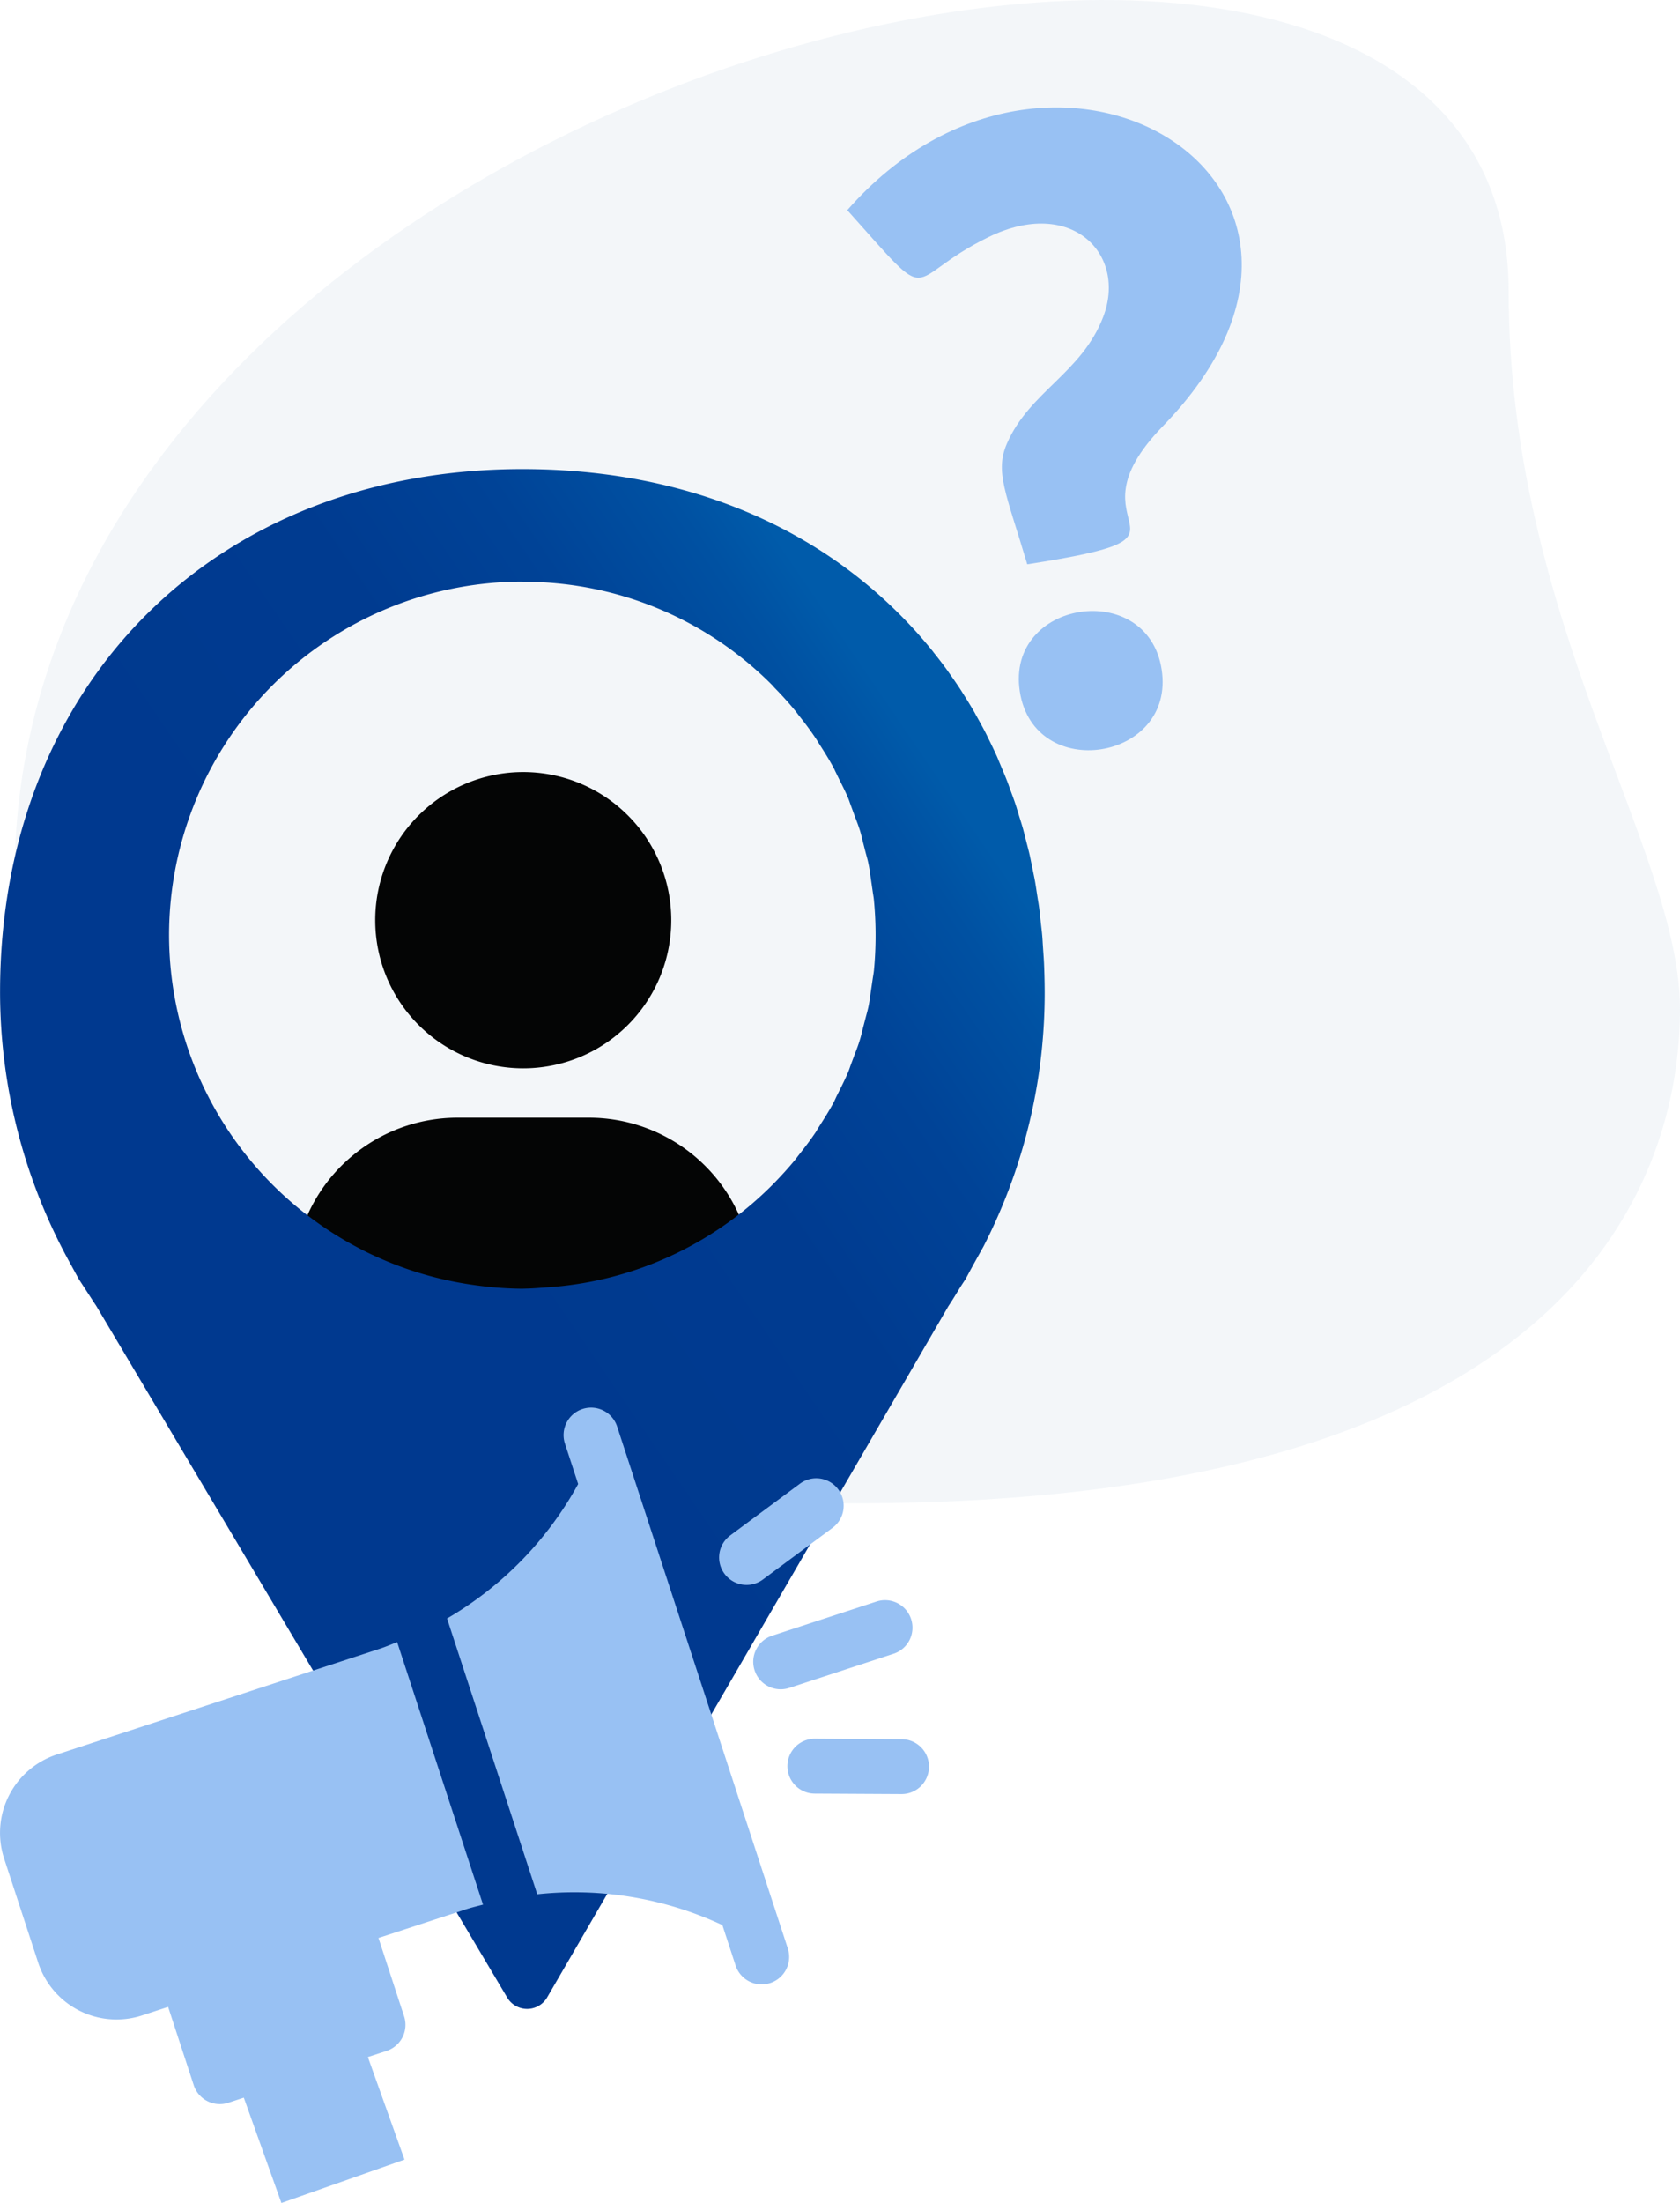
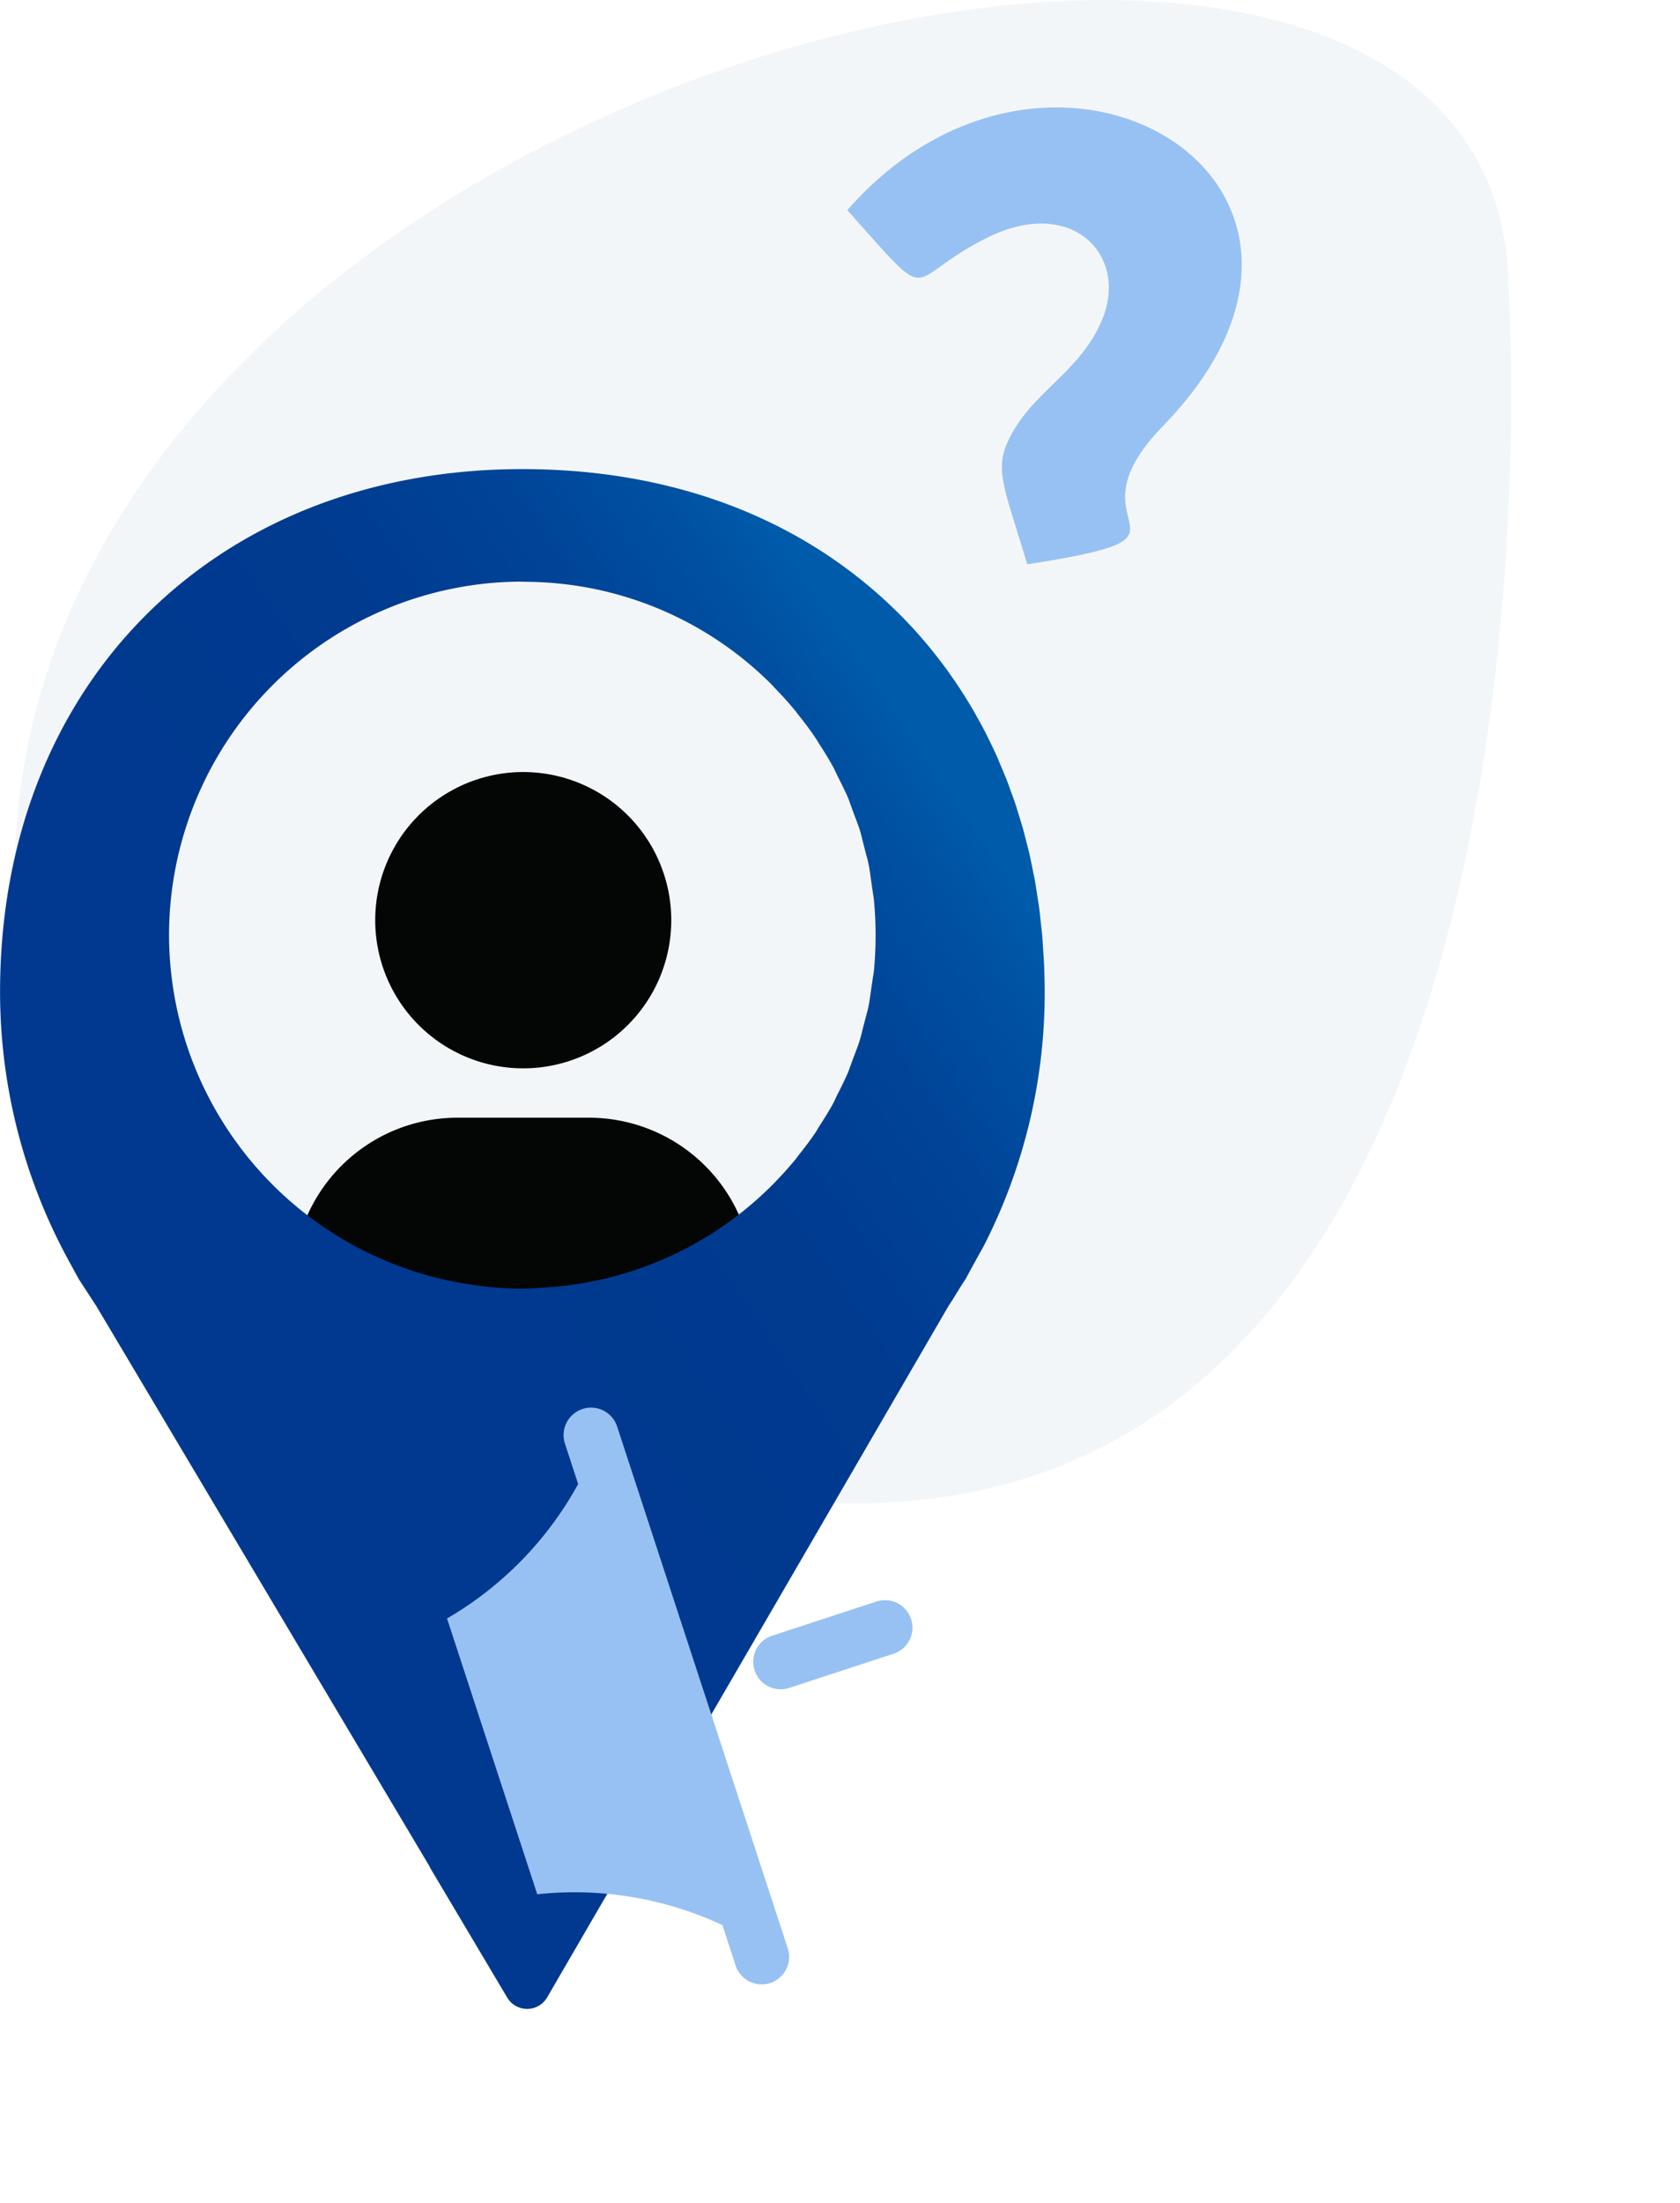
<svg xmlns="http://www.w3.org/2000/svg" width="155.155" height="203.313" viewBox="0 0 155.155 203.313">
  <defs>
    <linearGradient id="linear-gradient" x1="0.387" y1="0.485" x2="0.791" y2="0.086" gradientUnits="objectBoundingBox">
      <stop offset="0" stop-color="#00398f" />
      <stop offset="0.451" stop-color="#003b90" />
      <stop offset="0.702" stop-color="#004397" />
      <stop offset="0.903" stop-color="#0051a2" />
      <stop offset="1" stop-color="#005baa" />
    </linearGradient>
  </defs>
  <g id="Group_45" data-name="Group 45" transform="translate(-9.275 -11.085)">
    <g id="Group_44" data-name="Group 44" transform="translate(0)">
      <g id="Group_40" data-name="Group 40" transform="translate(10.62 11.085)" opacity="0.4">
-         <path id="Path_46" data-name="Path 46" d="M-54.011,781.038c0,30.543,15.822,51.517,15.822,66.234S-46.65,892.9-114.355,892.9-192,851.317-192,835.129c0-75.8,137.988-108.183,137.988-54.091Z" transform="translate(191.999 -754.16)" fill="#e0e9f1" />
+         <path id="Path_46" data-name="Path 46" d="M-54.011,781.038S-46.65,892.9-114.355,892.9-192,851.317-192,835.129c0-75.8,137.988-108.183,137.988-54.091Z" transform="translate(191.999 -754.16)" fill="#e0e9f1" />
      </g>
      <g id="Group_41" data-name="Group 41" transform="translate(87.525 21)">
        <path id="Path_47" data-name="Path 47" d="M-115.094,752.556c19-21.686,50.83-2.376,29.146,19.934-9.468,9.749,5.443,9.961-12.525,12.749-1.985-6.657-3.013-8.551-1.865-11.173,2.087-4.764,6.881-6.477,8.87-11.635,2.241-5.812-2.925-11.13-10.576-7.394C-110.159,759.005-106.717,761.9-115.094,752.556Z" transform="translate(115.094 -743.075)" fill="#98c1f3" />
-         <path id="Path_48" data-name="Path 48" d="M-99.16,796.978c-1.314-8.468,11.8-10.432,13.1-2.032C-84.752,803.37-97.842,805.473-99.16,796.978Z" transform="translate(115.094 -743.075)" fill="#98c1f3" />
      </g>
      <g id="Group_42" data-name="Group 42" transform="translate(9.275 54.379)">
        <path id="Path_49" data-name="Path 49" d="M-166.338,860.259A15.178,15.178,0,0,1-151.348,847.4H-139.2a15.189,15.189,0,0,1,14.821,11.887s7.337,8.383-21.49,8.383S-166.338,860.259-166.338,860.259Zm21.068-17.413a13.671,13.671,0,0,1-13.671-13.671A13.67,13.67,0,0,1-145.27,815.5a13.672,13.672,0,0,1,13.67,13.67A13.67,13.67,0,0,1-145.27,842.846Z" transform="translate(193.594 -787.542)" fill="#040505" />
        <path id="Path_50" data-name="Path 50" d="M-102.2,827.774c-.018-.382-.044-.756-.071-1.128l-.049-.748c-.013-.242-.027-.481-.048-.705-.027-.309-.063-.616-.1-.919l-.073-.668c-.032-.318-.065-.637-.107-.957-.034-.25-.075-.5-.117-.746l-.1-.641c-.054-.362-.107-.726-.17-1.076-.051-.289-.112-.574-.17-.859l-.157-.765c-.054-.268-.107-.533-.164-.791-.088-.381-.187-.752-.283-1.126l-.164-.638c-.048-.2-.1-.39-.153-.595-.115-.412-.241-.81-.367-1.209l-.153-.5c-.06-.2-.118-.4-.179-.573-.13-.4-.275-.789-.42-1.181l-.188-.518c-.065-.185-.13-.367-.2-.538-.169-.437-.35-.862-.533-1.292l-.2-.48c-.054-.135-.109-.268-.166-.4-.257-.572-.528-1.133-.809-1.7l-.194-.4c-.284-.558-.585-1.1-.952-1.758l-.143-.264c-.333-.577-.684-1.142-1.087-1.781-.012-.018-.1-.156-.109-.175-.367-.567-.75-1.121-1.17-1.71-.016-.023-.094-.142-.112-.164-.419-.578-.853-1.144-1.277-1.671-.019-.028-.081-.108-.1-.134-.463-.572-.941-1.133-1.461-1.719q-.752-.834-1.546-1.632s-.006-.006-.01-.01c-8.77-8.792-20.828-13.438-34.872-13.438-28.4,0-48.24,19.836-48.24,48.239a51.747,51.747,0,0,0,6.488,25.082l.725,1.33c.029.052.055.1.086.148l1.212,1.863c.134.207.268.413.341.516l30.861,51.861h-.023l7.149,12.025a2.14,2.14,0,0,0,1.839,1.045h.011a2.136,2.136,0,0,0,1.838-1.065l6.974-12h-.013l30.1-51.8c.265-.394.486-.752.719-1.133s.476-.783.813-1.281a2.009,2.009,0,0,0,.117-.2c.607-1.146,1.549-2.811,1.594-2.9a51.192,51.192,0,0,0,5.646-23.5Q-102.143,829.073-102.2,827.774Zm-15.716.737c-.025.21-.059.408-.093.609l-.2,1.363c-.056.419-.112.84-.2,1.264-.059.284-.133.56-.209.839l-.347,1.333c-.077.323-.15.63-.246.934-.137.456-.306.895-.477,1.335l-.394,1.061c-.067.2-.133.394-.216.588-.231.551-.5,1.088-.766,1.623l-.177.353c-.077.145-.14.281-.206.422-.084.189-.143.311-.207.431-.387.715-.824,1.407-1.274,2.11-.079.124-.159.253-.329.544-.45.671-.96,1.355-1.621,2.183-.075.1-.148.194-.234.314-.616.754-1.276,1.487-2.093,2.324a32.359,32.359,0,0,1-20.967,9.546c-.62.041-1.235.1-1.86.109l-.382.012a32.649,32.649,0,0,1-4.293-.322,32.662,32.662,0,0,1-28.3-32.305,32.643,32.643,0,0,1,32.58-32.632l.4.018a32.281,32.281,0,0,1,22.732,9.545l.2.226c.715.724,1.388,1.474,1.99,2.214l.224.3c.52.65,1.094,1.391,1.712,2.333.09.154.171.286.242.394.425.664.871,1.368,1.272,2.113.062.106.117.231.174.355l.413.846c.273.54.544,1.079.781,1.64.063.154.117.309.17.464l.436,1.192c.175.455.34.879.48,1.329.093.3.167.611.241.92l.294,1.151c.112.408.2.719.262,1.049.086.408.143.829.2,1.251L-118,821.3c.03.177.06.36.082.542.108,1.1.164,2.22.164,3.336S-117.807,827.419-117.914,828.511Z" transform="translate(198.619 -782.165)" fill="url(#linear-gradient)" />
      </g>
      <g id="Group_43" data-name="Group 43" transform="translate(9.275 140.996)">
        <path id="Path_51" data-name="Path 51" d="M-119.652,919.691a2.533,2.533,0,0,0,3.2,1.62l9.631-3.153a2.532,2.532,0,0,0,1.62-3.2,2.532,2.532,0,0,0-3.2-1.619l-9.631,3.152A2.533,2.533,0,0,0-119.652,919.691Z" transform="translate(189.344 -895.444)" fill="#98c1f3" />
-         <path id="Path_52" data-name="Path 52" d="M-118.887,911.306l6.435-4.772a2.532,2.532,0,0,0,.525-3.543,2.524,2.524,0,0,0-3.543-.525l-6.435,4.772a2.531,2.531,0,0,0-.525,3.543A2.531,2.531,0,0,0-118.887,911.306Z" transform="translate(189.344 -895.444)" fill="#98c1f3" />
-         <path id="Path_53" data-name="Path 53" d="M-103.547,928.592a2.532,2.532,0,0,0-2.518-2.547l-8.012-.044a2.53,2.53,0,0,0-2.547,2.518,2.533,2.533,0,0,0,2.518,2.548l8.012.043A2.533,2.533,0,0,0-103.547,928.592Z" transform="translate(189.344 -895.444)" fill="#98c1f3" />
        <path id="Path_54" data-name="Path 54" d="M-132.348,897.19a2.533,2.533,0,0,0-3.2-1.62,2.533,2.533,0,0,0-1.62,3.2l1.219,3.724a32.328,32.328,0,0,1-12.11,12.409l8.331,25.451a32.347,32.347,0,0,1,17.1,2.847l1.219,3.724a2.532,2.532,0,0,0,3.2,1.62,2.532,2.532,0,0,0,1.619-3.2Z" transform="translate(189.344 -895.444)" fill="#98c1f3" />
-         <path id="Path_55" data-name="Path 55" d="M-154.228,917.68l-29.879,9.781a7.608,7.608,0,0,0-4.859,9.587l3.153,9.631a7.608,7.608,0,0,0,9.587,4.859l2.408-.788,2.365,7.223a2.532,2.532,0,0,0,3.2,1.62l1.425-.466,3.472,9.719,11.369-4.005-3.383-9.465,1.724-.564a2.532,2.532,0,0,0,1.62-3.2l-2.364-7.224,8.048-2.634c.532-.174,1.072-.3,1.608-.441l-7.932-24.232C-153.189,917.285-153.7,917.506-154.228,917.68Z" transform="translate(189.344 -895.444)" fill="#98c1f3" />
      </g>
    </g>
  </g>
</svg>